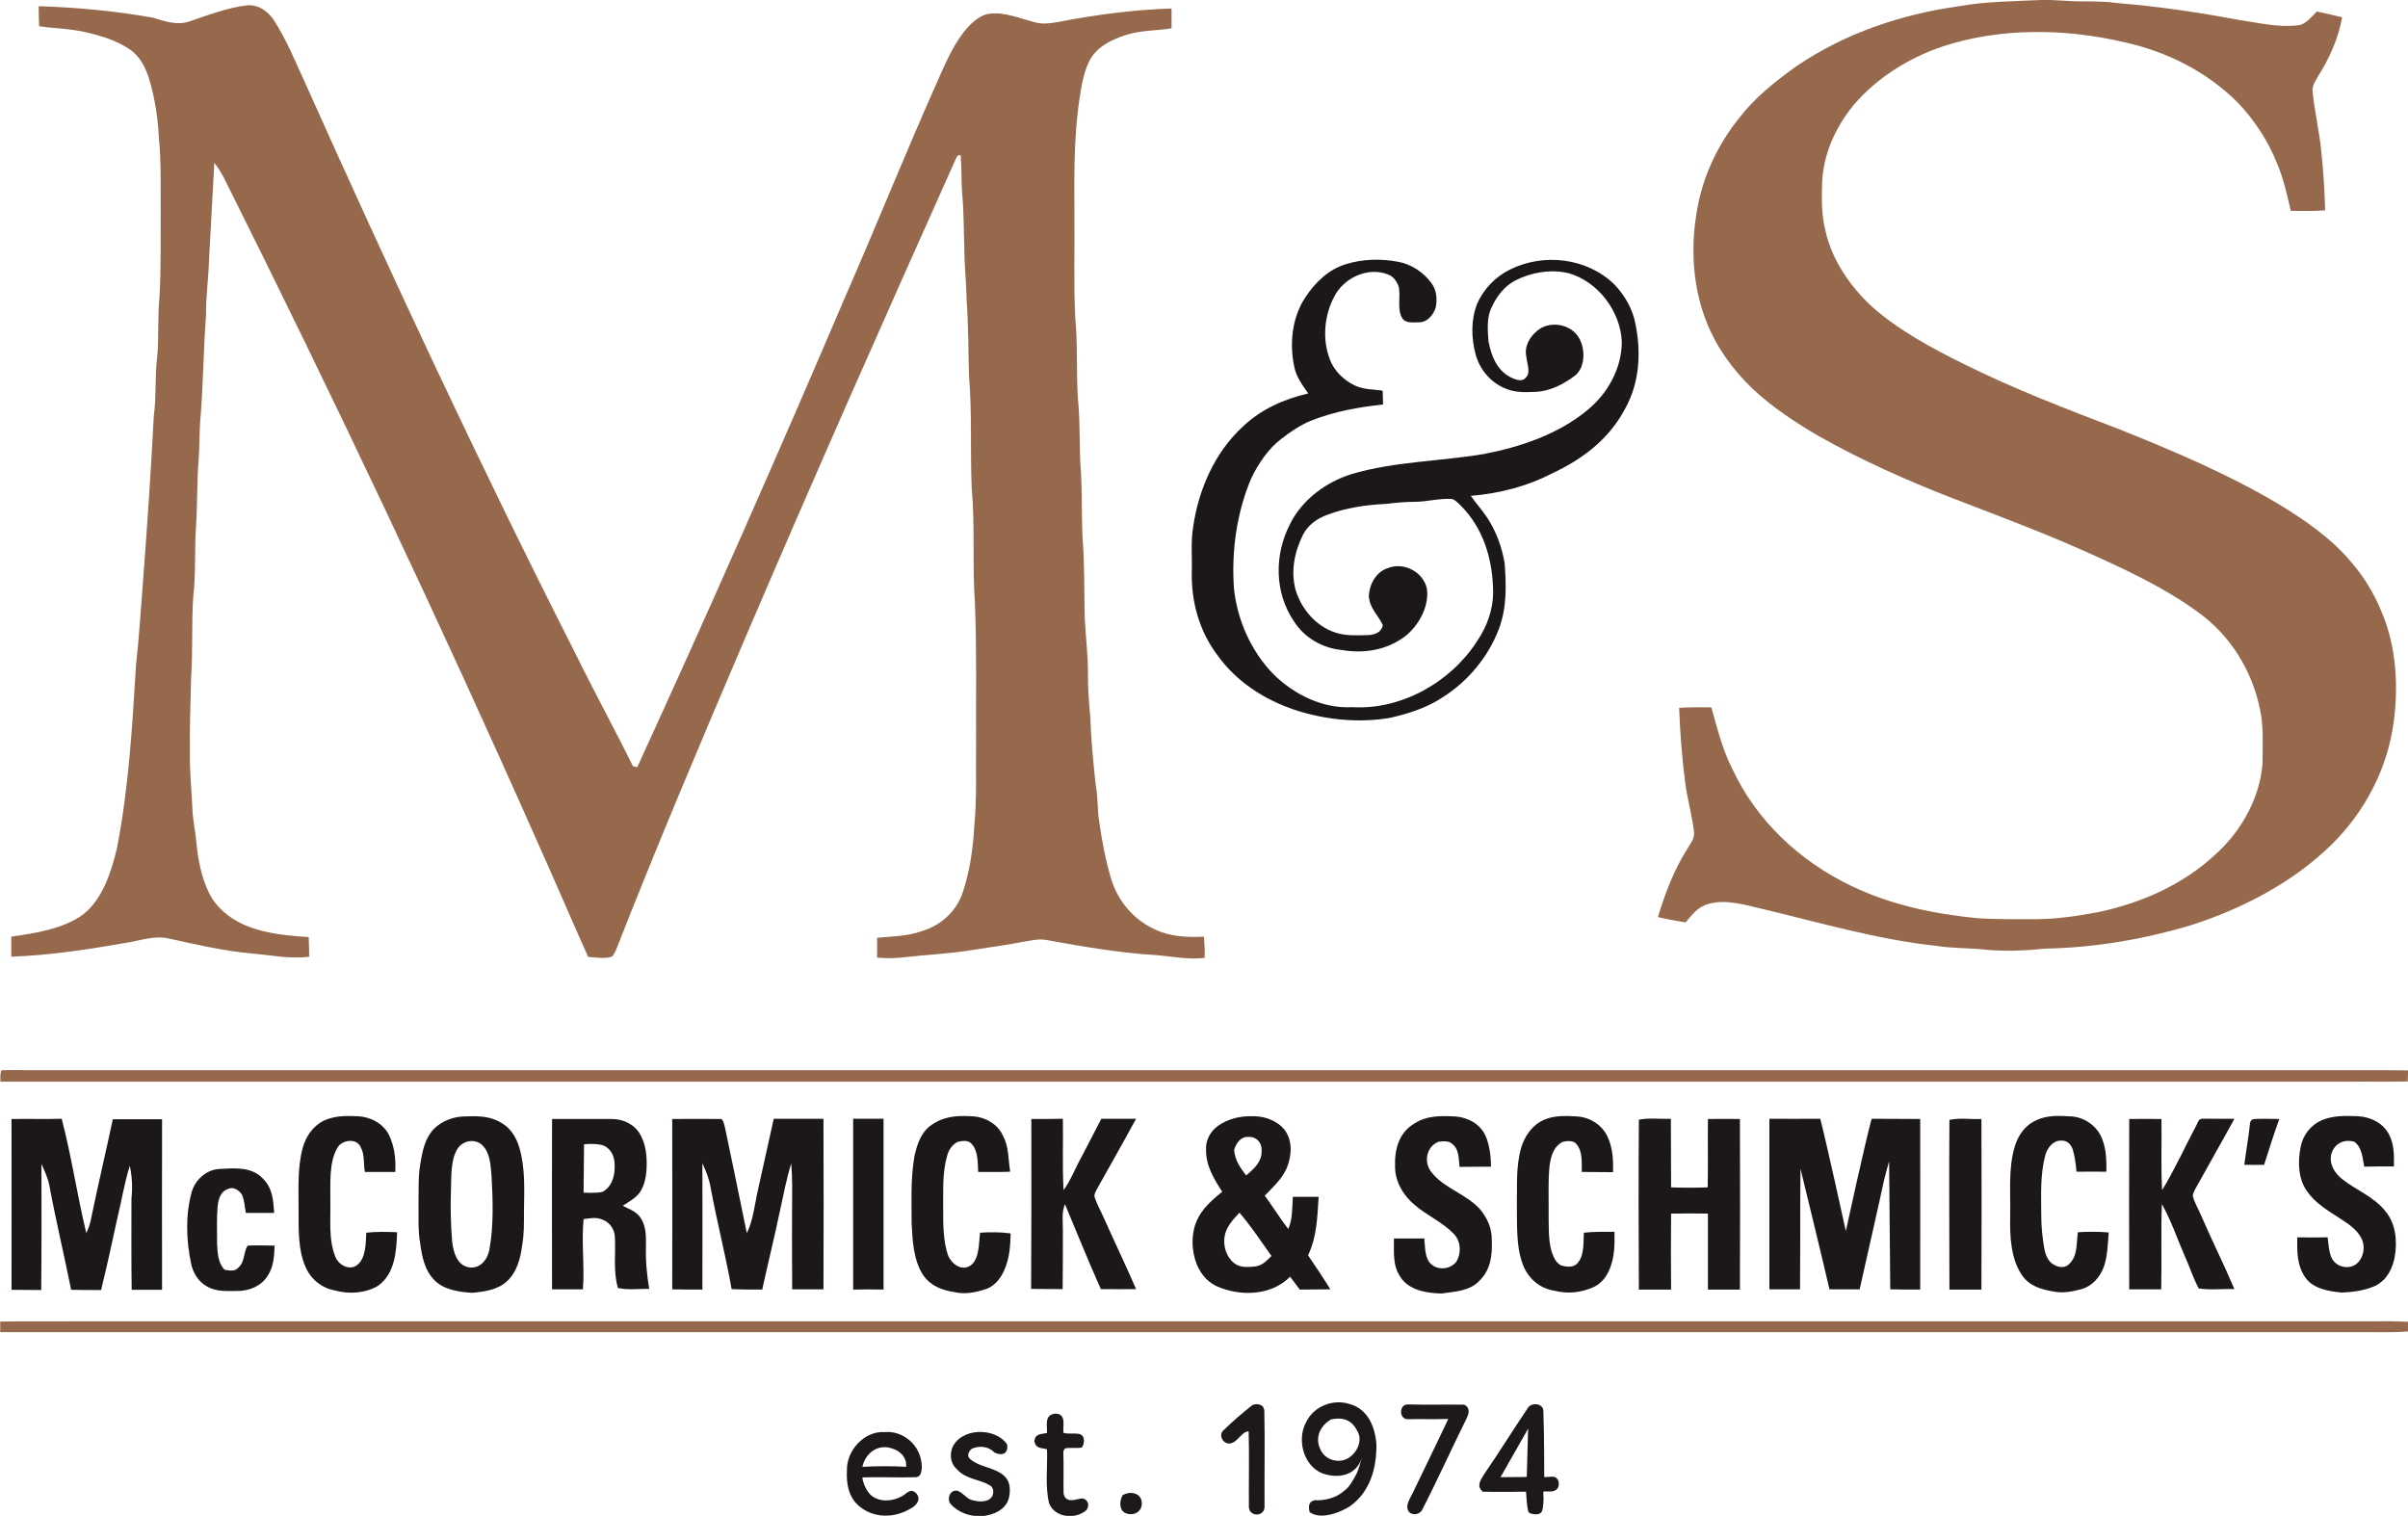
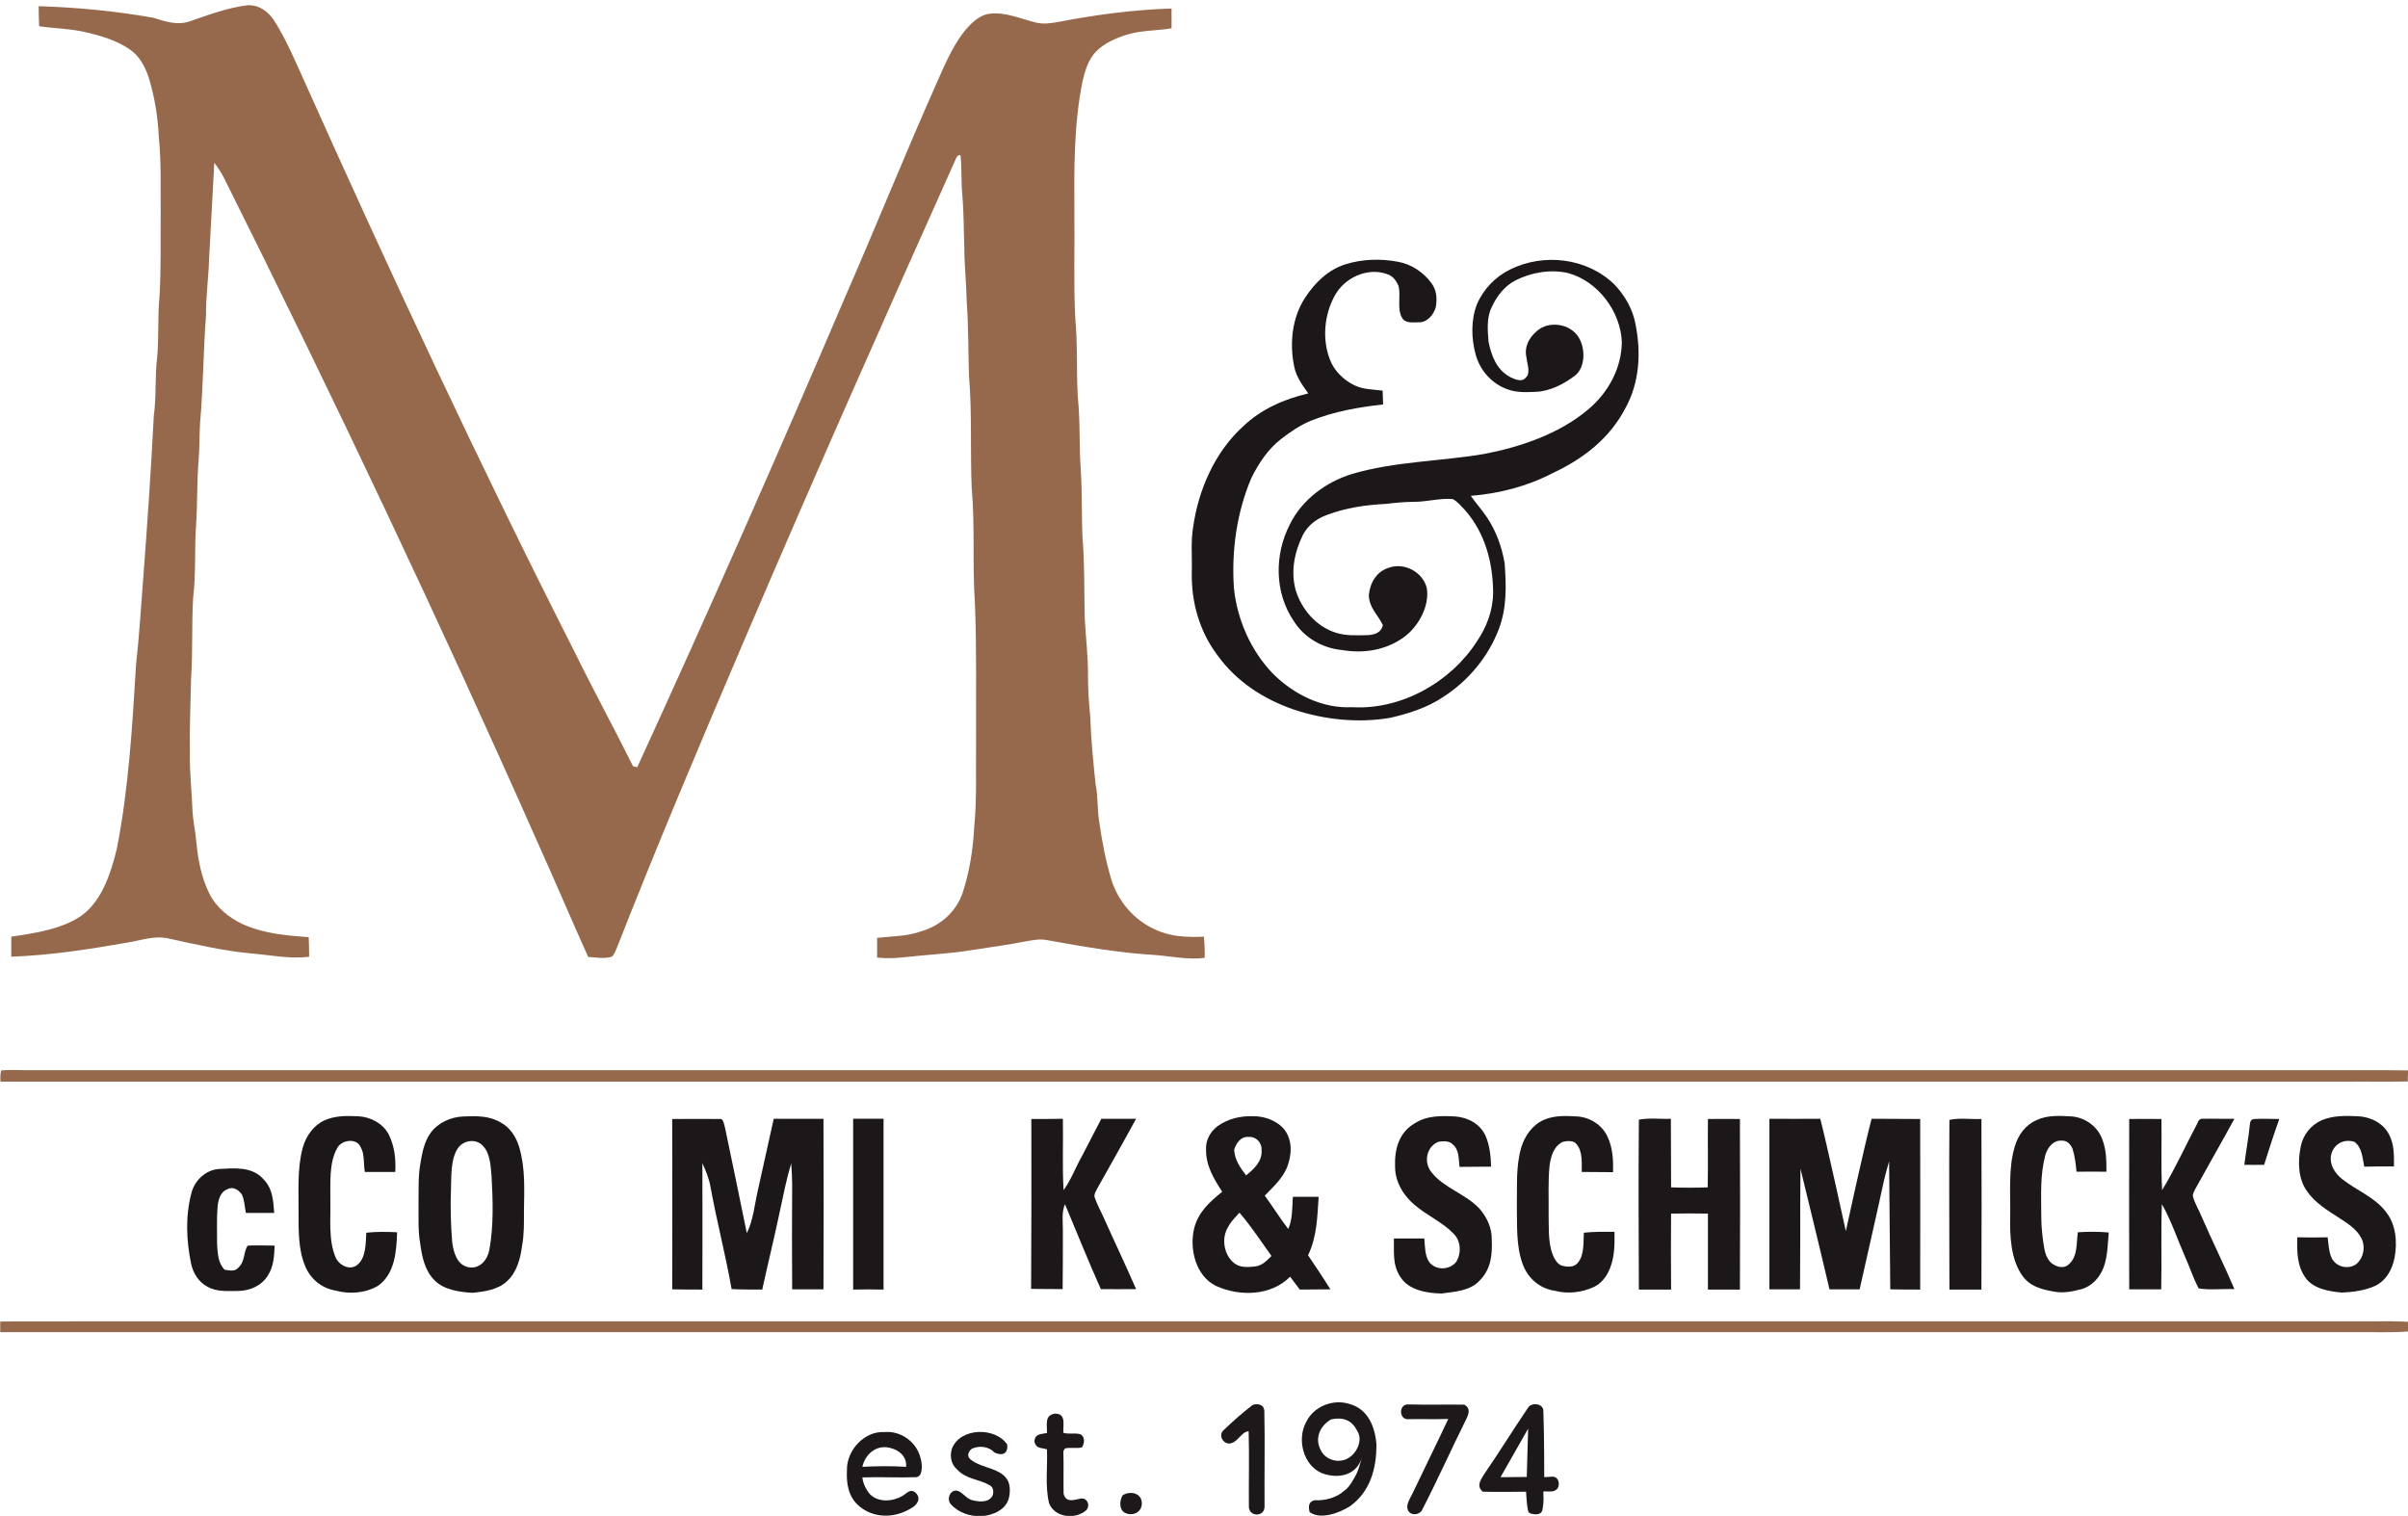
<svg xmlns="http://www.w3.org/2000/svg" version="1.1" id="Layer_1" x="0px" y="0px" viewBox="0 0 1046 658.5" style="enable-background:new 0 0 1046 658.5;" xml:space="preserve">
  <style type="text/css">
	.st0{fill:#96694C;}
	.st1{fill:#1C1819;}
	.st2{fill:#1D191A;}
</style>
  <g>
-     <path class="st0" d="M886.4,0c6.3-0.2,12.6,0.7,18.9,0.6c5.1,0,10.1,0.1,15.1,0.8c17.3,1.4,34.7,4,51.8,7.2   c8.9,1.3,17.1,3.4,26,2.4c3.3-0.3,6-3.8,8.2-6c3.7,0.8,7.3,1.6,11,2.5c-1.7,9.4-5.7,18.2-10.8,26.2c-1.2,2.1-2.4,4-2,6.5   c0.9,8.4,2.8,16.7,3.7,25.1c0.9,8.7,1.5,17.4,1.7,26.1c-4.9,0.3-9.9,0.3-14.9,0.2c-1.7-7.1-3.2-14.2-6.1-20.9   c-3.9-9.7-9.7-18.5-16.9-26.1c-13.6-13.6-31.2-22.4-50-26.4c-25.4-5.9-53.4-6.2-78.3,2c-14.6,4.9-28.5,13.6-38.5,25.3   c-7.9,9.6-13.3,21.3-13.8,33.9c-0.2,7.2-0.3,14.1,1.5,21.1c2.8,12.4,10.6,23.8,19.8,32.4c11.7,10.5,26.6,18.5,40.6,25.4   c21.5,10.7,44.5,19.5,67,28.1c23.5,9.4,47.6,19.6,69.4,32.6c11.2,6.8,22.7,14.7,31.2,24.8c5.8,6.6,10.4,14.2,13.7,22.4   c6.2,14.7,7.2,31.8,5.1,47.4c-2.7,20.4-12.6,39.2-27.2,53.5c-16.8,16.3-38.1,27.4-60.2,34.6c-20.8,6.3-42.4,10-64.2,10.4   c-9.5,1-18.9,1.3-28.3,0.2c-6.2-0.5-12.5-0.4-18.7-1.4c-26.2-2.8-50.8-10.2-76.3-16.2c-7.2-1.7-15.1-4.1-22.5-2.1   c-4.7,1.2-7.2,4.5-10.2,8.1c-4-0.7-8-1.3-12-2.3c3.1-10.5,7-20.6,12.9-29.9c1.5-2.5,3.2-4.5,2.7-7.6c-0.9-7.1-2.9-14.1-3.8-21.2   c-1.4-10.7-2.2-21.5-2.6-32.2c4.7-0.3,9.3-0.3,14-0.2c2.5,9,4.7,17.9,8.9,26.3c10.5,22.8,29.3,40.4,51.8,51.2   c17.4,8.4,36,12.2,55,14.1c8.3,0.5,16.7,0.4,25,0.4c9.2,0,18.5-1.4,27.5-3.1c19.3-4.1,37.5-12.3,51.8-26   c10.5-9.8,18.3-23.9,19.4-38.4c0-7.8,0.6-16.1-1.1-23.7c-3.4-16.8-12.9-32.1-26.8-42.1c-15-11-33.1-19.3-50.1-26.9   c-18.9-8.4-38.1-15.5-57.2-22.9c-19.6-7.6-39-16.3-57.3-26.6c-10.3-6-20.5-12.7-29.2-20.9c-8.5-8.2-15.6-18-19.9-29.1   c-5.7-14.4-6.8-30.8-4.4-46c2.2-15.5,8.9-30.3,18.8-42.5c6.8-8.8,15.7-15.9,24.7-22.3C801.4,14.4,826,6.2,850.9,2.7   C862.7,0.6,874.5,0.6,886.4,0z" />
    <path class="st0" d="M107.4,2.3c5-0.3,8.9,2.5,11.6,6.5c5.2,8.1,9,17.2,13,26c37.4,83.5,76.2,166.8,117.6,248.4   c8.2,16.7,17.1,33,25.4,49.7c0.6,0.1,1.2,0.2,1.8,0.4c31.1-67.8,61.2-136.1,90.5-204.7c13.2-30.2,25.5-60.8,38.9-91   c3.5-7.8,6.9-16.3,12-23.1c2.8-3.6,6.7-7.8,11.4-8.5c6.9-1,13.8,2.2,20.4,3.8c3.4,0.8,6.5,0.3,9.9-0.3c16.1-3.1,32.6-5.3,49-5.8   c0,2.9,0,5.8,0,8.6c-6.7,1.1-12.7,0.8-19.2,2.7c-4.8,1.5-10,3.7-13.5,7.3c-3.5,3.5-4.9,8.5-6,13.2c-3.8,19.1-3.6,37.8-3.5,57   c0.2,15.3-0.4,30.7,0.4,46c1.1,11.4,0.4,22.8,1.1,34.2c1.1,10.6,0.5,21.2,1.3,31.8c0.6,9.5,0.3,19,0.7,28.5c1,11.9,0.7,23.6,1,35.5   c0.4,8.4,1.5,16.5,1.4,24.9c0,6,0.4,12,1,18c0.3,9.8,1.3,19.5,2.3,29.2c1.1,5.5,0.7,11,1.6,16.5c1.2,8.4,2.8,16.8,5.2,24.8   c2.9,9.6,9.9,17.8,19.1,21.9c6.8,3.2,13.9,3.4,21.2,3.1c0.2,3,0.4,6.1,0.3,9.2c-7.2,0.9-13.9-0.6-21.1-1.2   c-15.8-0.9-31.8-3.7-47.4-6.5c-3.3-0.7-6.4,0.1-9.6,0.6c-7.6,1.5-15.2,2.5-22.9,3.7c-9.7,1.6-19.4,2-29.2,3.1   c-4.1,0.5-8,0.6-12.1,0.2c0-2.9,0-5.7,0-8.6c6.6-0.7,13-0.6,19.4-2.9c8.1-2.4,14.9-8.4,17.7-16.5c3.1-9.3,4.6-19.2,5.1-29   c1.2-11.9,0.6-24,0.8-36c-0.1-20.3,0.3-40.7-0.5-61c-1.2-16.6,0.1-33.4-1.4-49.9c-0.7-16.3,0.2-32.8-1.2-49.1   c-0.3-10.8-0.2-21.6-1-32.5c-0.1-7.5-1-15-1-22.5c-0.3-7.8-0.2-15.7-0.9-23.5c-0.5-5.6-0.2-11.3-0.7-16.9c-1-0.7-1.6,0.4-2,1.2   c-31,69.2-61.6,138.2-91.4,207.9c-19.2,44.9-38.4,90.3-56.2,135.7c-0.5,1.1-1,2.3-1.9,3.2c-3.2,1-7,0.3-10.3,0.1   c-7.3-16.2-14.2-32.5-21.5-48.7c-43.3-97.8-89.1-194.4-136.9-290.1c-1.2-2.2-2.5-4.2-4-6.2c-0.7,14.1-1.6,28.1-2.3,42.1   c-0.2,8.1-1.4,16-1.3,24.1c-1.2,15.6-1.2,31.3-2.6,46.9c-0.3,5.3-0.2,10.5-0.6,15.8c-0.8,9.3-0.5,18.8-1.1,28.2   c-0.8,10.7,0,21.3-1.3,31.9c-0.7,11.7-0.1,23.4-0.9,35.1c-0.2,10.7-0.7,21.3-0.5,32c-0.2,8.4,0.8,16.7,1.1,25   c0.2,4.7,1.3,9.3,1.7,14.1c0.7,7.5,2.2,15.4,5.6,22.2c3,6.1,8.6,10.6,14.6,13.4c9.2,4.1,18.7,4.9,28.6,5.6c0.1,2.9,0.2,5.7,0.2,8.5   c-8.6,1.1-16.5-0.7-25-1.4c-12.1-1.1-24.2-3.9-36-6.5c-6.3-1.4-11.8,0.8-18.1,1.8c-16.6,2.9-33.4,5.5-50.3,6.1c0-2.9,0-5.8,0-8.7   c10.2-1.5,22.5-3.3,31-9.5c8.6-6.5,12.5-18.8,14.9-28.9c5.1-26.1,6.7-53.2,8.3-79.8c1.4-12.3,2.1-24.8,3.1-37.2   c1.8-23.7,3.4-47,4.6-70.7c1.2-8.6,0.4-17.2,1.5-25.8c0.8-8.8,0.1-17.6,1-26.3c0.7-12,0.4-24.1,0.5-36.1c-0.1-11.2,0.3-22-0.8-33   c-0.4-8.7-1.8-17.3-4.3-25.6c-1.6-4.9-4-9.6-8.4-12.6c-5.7-3.9-12.9-6-19.5-7.5c-6.6-1.5-13.1-1.5-19.8-2.5   c-0.1-2.9-0.2-5.8-0.2-8.7c16.6,0.5,33.3,2.1,49.7,5C72,9.4,77,11.1,82.3,9.3C90.2,6.6,98.9,3.3,107.4,2.3z" />
    <path class="st1" d="M607.2,113.7c5.8,1,11.2,4.6,14.6,9.3c2.3,3.1,2.5,6.7,1.9,10.4c-0.9,3.3-3.8,6.8-7.5,6.6   c-2.6,0-6,0.6-7.3-2.2c-2.1-3.9-0.3-9.3-1.4-13.6c-1-2.3-2.4-4.3-4.9-5.1c-8.7-3.2-18.9,1.7-23,9.7c-4.4,8.2-5.3,18.7-1.9,27.4   c1.8,4.9,6.1,9,10.7,11.2c4,1.9,7.9,1.7,12.2,2.3c0.1,2,0.1,4,0.2,6c-10.8,1.2-21.1,3-31.2,7c-4.7,1.9-9.1,4.9-13.1,8   c-5.6,4.3-9.8,10.6-12.9,16.9c-6.4,15-8.7,31.7-7.6,47.9c1.4,13.7,7.4,27.3,17,37.2c8.9,8.9,21.5,15.2,34.3,14.5   c21.3,1.3,42.8-10.8,54.2-28.5c4.3-6.3,7-13.5,7.1-21.2c-0.1-13.2-3.5-26-12.3-36c-1.6-1.6-3.2-3.7-5.3-4.7   c-5.4-0.5-11.1,1.2-16.7,1.2c-4.1,0-8.2,0.4-12.3,0.9c-8.6,0.4-17.5,1.7-25.6,4.8c-4.4,1.6-8.2,4.4-10.4,8.6   c-3.7,7.5-5.4,15.8-3.2,24c2.5,8.3,8.9,15.8,17.3,18.5c4.5,1.5,9.5,1.2,14.2,1.1c2.9-0.2,5.7-1.1,6.4-4.3c-2.1-4.6-5.9-7.3-6.1-13   c0.4-5.2,3.3-10.3,8.5-11.9c6.8-2.6,15.1,1.8,16.7,8.9c1.2,7.7-3.6,16.4-9.7,21c-7.8,5.8-17.6,7.4-27,5.8   c-8.6-0.8-16.5-5.3-21.1-12.6c-8.4-12.4-8.5-28.8-1.7-42c5.2-10.7,15.8-18.5,27-21.9c18.5-5.5,39.6-5.6,57.4-8.7   c15.7-3,32.5-8.7,44.9-19.1c8.8-7.2,14.8-18,14.9-29.5c-0.5-13.3-10.4-26.5-23.4-30c-7.6-1.7-15.9-0.3-22.8,3.2   c-4.8,2.5-8.1,6.8-10.3,11.6c-2.3,4.4-1.8,10.3-1.4,15.1c1.3,6.2,3.5,12.1,9.4,15.3c1.8,0.9,5.1,2.4,6.7,0.3   c2.4-1.9,0.6-6.1,0.4-8.7c-1.1-4.6,1-8.6,4.4-11.5c5.2-4.8,14.8-3.4,18.4,2.9c2.7,4.6,2.8,12.3-1.4,16.1c-4.9,3.8-11,7-17.2,7.3   c-4.1,0.2-8.6,0.4-12.5-1.1c-6.8-2.4-11.9-8.2-13.8-15.1c-1.9-7-2.1-15.1,0.6-21.9c2.7-6.4,8-11.9,14.3-15   c14.7-7.3,33.4-5.1,45.3,6.4c4.7,4.9,8.1,10.9,9.3,17.6c2.4,12.3,1.7,25.1-4.5,36.3c-6.9,13.2-18.4,22-31.7,28.2   c-11,5.7-23.1,8.8-35.4,9.8c2.2,3.2,4.8,6,7,9.3c4,6,6.5,12.9,7.7,20c0.7,9.8,1,19.2-2.5,28.5c-4.6,12.2-13.5,22.8-24.4,29.7   c-6.7,4.5-14.9,7.1-22.7,8.9c-13.8,2.4-28.5,0.9-41.8-3.5c-13.2-4.5-25.1-12.2-33.3-23.6c-7.9-10.4-11.5-23.3-11.2-36.3   c0.2-6.5-0.5-13.2,0.6-19.5c2.3-16.2,9.4-32.5,21.7-43.7c7.9-7.5,17.7-11.8,28.3-14.3c-2.6-3.7-5.2-7.1-6.1-11.6   c-2.1-10.1-1-21.3,4.8-30.1c4.2-6.4,10-12.1,17.5-14.4C591.8,112.5,599.8,112.3,607.2,113.7z" />
    <path class="st0" d="M0.5,465c4.6-0.4,9.3,0,13.9-0.1c338.3,0,676.7,0,1015,0c5.6,0,11.1,0,16.7,0.1c-0.1,1.6-0.2,3.2-0.2,4.8   c-9.1,0.2-18.3,0-27.4,0.1c-339.4,0-678.9,0-1018.3,0C0.1,468.2,0.1,466.6,0.5,465z" />
    <path class="st1" d="M155.4,484.9c5.4,0.2,11,3.1,13.5,8c2.5,5.1,3.1,10.6,2.8,16.2c-4.4,0-8.8,0-13.2,0c-0.7-3.5,0-7.8-1.9-10.9   c-1.8-4-8.3-3-10.1,0.5c-3.7,6.5-2.9,15.5-3,22.7c0.2,8.1-0.9,17.1,2.2,24.6c1.4,3.6,6.3,6.2,9.6,3.4c3.7-3,3.6-9.6,3.8-13.9   c4.5-0.5,8.9-0.4,13.4-0.2c-0.3,8.3-0.9,17.9-8.2,23.2c-5.4,3.3-12.7,3.8-18.7,2.1c-5.9-1-10.7-5-13-10.5c-3-7.1-2.9-15.2-2.9-22.8   c0.1-9.6-0.7-19.4,1.8-28.7c1.4-5,4.5-9.5,9.2-11.8C145.5,484.6,150.3,484.7,155.4,484.9z" />
    <path class="st1" d="M632.2,485c5.5,0.4,10.8,3.3,13.1,8.4c1.8,4.1,2.3,8.9,2.4,13.4c-4.5,0.1-9.1,0-13.7,0.1   c-0.4-3.4-0.1-7.6-3.1-9.9c-1.4-1.5-4.2-1.3-6.1-1c-5.2,2.1-6.5,8.9-3,13.2c5.2,6.8,15.1,9.5,21,16c3.2,3.8,5.3,8.3,5.2,13.4   c0.3,6.5-0.4,12.8-5.2,17.6c-4.1,4.6-10.8,4.9-16.6,5.7c-6.3-0.1-14.3-1.4-17.9-7.2c-3.5-5.2-2.7-10.8-2.8-16.7c4.4,0,8.8,0,13.2,0   c0.3,3.2,0.2,7.5,2.1,10.2c2.9,3.8,8.9,3.6,11.8-0.1c2.3-3.8,2-9.2-1.3-12.3c-4.7-4.9-11.5-7.8-16.7-12.3c-4.9-4-8.6-10.1-8.6-16.6   c-0.3-7.5,1.6-14.9,8.5-18.9C619.9,484.5,626.2,484.7,632.2,485z" />
    <path class="st1" d="M685.2,485c5.5,0.4,10.6,3.6,13,8.6c2.4,5,2.6,10.2,2.5,15.6c-4.5-0.1-9,0-13.6-0.1c-0.1-4,0.5-8.8-2.3-12.1   c-1.2-1.7-4.2-1.4-5.9-1c-4.1,2-5.2,6.3-5.8,10.4c-0.7,7-0.3,14.1-0.4,21c0.1,5.3-0.2,11.2,1.3,16.3c0.8,2.3,1.8,4.8,4.1,6   c2.5,0.7,5.7,1.1,7.4-1.3c2.7-3.2,2.3-8.9,2.5-12.9c4.4-0.5,8.8-0.4,13.3-0.4c0.1,5.5,0.1,10.8-2,16c-1.4,3.4-3.6,6.4-7,8   c-5.4,2.4-11.2,3.1-17,1.6c-6.4-0.9-11.6-5.4-13.8-11.4c-3.1-8.3-2.4-17.3-2.6-26c0.2-8.6-0.5-16.4,1.9-24.8   c1.6-5.2,4.9-9.9,10-12.1C675.3,484.5,680.2,484.7,685.2,485z" />
    <path class="st1" d="M900.2,485c5.9,0.6,11.2,4.6,13.1,10.2c1.7,4.5,1.7,9.1,1.7,13.8c-4.3,0-8.7-0.1-13,0   c-0.3-3.3-0.7-6.7-1.7-9.9c-0.9-2.2-2.5-3.8-5-3.6c-3.5-0.1-5.8,3-6.8,6.1c-2.4,9.1-1.8,17.5-1.8,26.7c0,4.7,0.5,9.3,1.3,14   c0.4,2.3,1.3,4.7,3,6.3c2.4,1.9,5.7,2.8,8,0.3c3.6-3.5,2.9-9,3.6-13.6c4.5-0.3,8.9-0.3,13.4,0.1c-0.4,4.9-0.5,10.5-2.2,15.1   c-1.6,4.3-5,8.2-9.6,9.5c-4.1,1.1-8.2,1.9-12.4,1c-5.2-0.9-10.1-2.3-13.3-6.8c-5.1-7.1-5.5-17.5-5.3-25.9c0.2-10-0.9-20.8,2-30.3   c1.5-5,4.6-9.3,9.4-11.4C889.5,484.3,894.8,484.7,900.2,485z" />
    <path class="st1" d="M1024.3,484.9c5.5,0.3,11,3,13.5,8c2.3,4.5,2.1,8.9,2.1,13.8c-4.3,0-8.6,0-12.9,0.1c-0.8-3.8-0.9-8.3-4.3-10.8   c-4.7-1.4-9,1-10.1,5.7c-0.8,4.3,1.6,7.9,4.8,10.5c6.3,5,13.8,7.6,18.9,14.1c4.5,5.5,5.1,13.2,3.9,19.9c-1,5.1-3.5,10-8.5,12.4   c-4.4,2-9.6,2.7-14.4,2.9c-5.5-0.5-12.4-1.6-15.8-6.4c-3.8-5.4-3.7-11.3-3.6-17.6c4.4,0.1,8.8,0.1,13.2,0c0.4,3,0.5,6.4,1.8,9.1   c1.9,3.7,6.9,5,10.4,2.7c3.4-2.5,4.4-7.8,2.4-11.5c-2-3.9-5.9-6.3-9.4-8.6c-5.2-3.4-10.6-6.5-14.2-11.8c-3.9-5.4-4-13-2.7-19.3   c1-5.1,4.4-9.4,9.2-11.5C1013.8,484.5,1018.8,484.7,1024.3,484.9z" />
-     <path class="st1" d="M423.4,485c5.2,0.6,9.9,3.4,12.2,8.2c2.7,5.1,2.3,10,3.2,15.8c-4.6,0.2-9.2,0.1-13.9,0.1   c-0.2-3.7,0-8.8-2.5-11.8c-1.5-2.2-4.3-1.8-6.6-1.2c-2.2,1.3-3.6,3.3-4.3,5.7c-2.3,7.8-1.7,15.7-1.8,23.7c0,6.4,0,13.4,2,19.5   c1.4,3.8,5.7,7.4,9.8,4.8c4-2.7,3.7-10.1,4.2-14.3c4.5-0.3,8.9-0.3,13.3,0.3c-0.1,4.9-0.4,9.7-2.1,14.3c-1.5,4.2-4.1,8.2-8.4,9.8   c-4.5,1.5-9.2,2.5-13.9,1.4c-5.4-0.8-10.4-2.7-13.6-7.4c-4.2-6.4-4.6-14.8-5-22.3c0-10-0.5-19.2,1.2-29.2   c1.2-5.7,3.2-11.4,8.5-14.4C411.3,484.5,417.2,484.6,423.4,485z" />
    <path class="st1" d="M956.5,486c4.7-0.1,9.4,0.1,14.1,0c-5.1,9.4-10.5,18.7-15.6,28c-0.9,1.7-2.2,3.5-2.5,5.4c0.7,3.1,2.6,6,3.8,9   c4.6,10.6,9.8,21,14.3,31.6c-5.1-0.2-10.6,0.5-15.5-0.3c-2.4-4.4-3.9-9.3-6-13.9c-3.3-7.5-5.9-15.5-10-22.7   c-0.5,12.3,0,24.7-0.3,37c-4.6,0-9.3,0-13.9,0c-0.1-24.7,0-49.4,0-74c4.7,0,9.3-0.1,14,0c0.2,10.3-0.3,20.6,0.3,30.9   c5.6-9.2,10.1-19.2,15.2-28.8C954.8,487.2,955.2,486.1,956.5,486z" />
-     <path class="st1" d="M5,486.1c7.3-0.1,14.6,0.1,21.8-0.1c4.3,16.4,6.7,33.2,10.7,49.7c0.8-1.8,1.5-3.6,1.9-5.5   c3-14.7,6.5-29.3,9.6-44c7.1,0,14.3,0,21.4,0c-0.1,24.7,0,49.4,0,74.1c-4.4,0-8.8,0-13.2,0c-0.2-13.2-0.1-26.4-0.1-39.6   c0.5-5.1,0.3-9.3-0.7-14.3c-2.4,7.5-3.6,15.4-5.5,23.1c-2.2,10.3-4.5,20.7-7,30.9c-4.3,0-8.7,0-13-0.1c-3-15-6.6-29.9-9.4-45   c-0.6-3.5-2.1-6.5-3.5-9.7c0,18.3,0.1,36.5-0.1,54.8c-4.3-0.1-8.6,0-12.9-0.1C5,535.4,5.1,510.7,5,486.1z" />
    <path class="st1" d="M292,486.1c7.1,0,14.2-0.1,21.3,0c1.1,0.7,1.2,2.4,1.6,3.6c3.2,15.3,6.4,30.7,9.5,46   c2.8-5.6,3.4-12.5,4.8-18.6c2.3-10.4,4.6-20.7,6.9-31.1c7.2,0,14.4,0,21.6,0c0.1,24.7,0.1,49.4,0,74.1c-4.5,0-9.1,0-13.6,0   c-0.1-15.2-0.1-30.4,0-45.6c0-3-0.2-6-0.4-9.1c-2.1,6.8-3.4,13.7-4.9,20.6c-2.4,11.4-5.2,22.8-7.7,34.2c-4.4,0-8.9,0-13.3-0.2   c-2.6-14.8-6.4-29.3-9.1-44c-0.6-3.8-2-7.2-3.6-10.7c0,18.3,0.1,36.6,0,54.9c-4.4,0-8.7,0-13.1-0.1   C292.1,535.4,292,510.7,292,486.1z" />
    <path class="st1" d="M370.6,486c4.4,0,8.8,0,13.2,0c0,24.7,0,49.5,0,74.2c-4.4-0.1-8.8-0.1-13.2,0   C370.6,535.4,370.6,510.7,370.6,486z" />
    <path class="st1" d="M448,486.1c4.6,0,9.2,0,13.7-0.1c0.2,10.3-0.3,20.7,0.3,31c3.3-4.5,5.2-9.9,8-14.8c2.8-5.4,5.6-10.8,8.4-16.2   c5,0,10.1,0,15.1,0c-5.6,10.3-11.4,20.5-17.1,30.7c-0.5,1-1.3,2.3-0.9,3.4c1,3.1,2.7,6,4,9c4.6,10.3,9.5,20.5,14,30.9   c-5.1,0.1-10.2,0-15.3,0c-5.5-12.2-10.4-24.6-15.6-36.9c-1.5,3.7-0.9,7.2-0.9,11.2c0,8.6,0,17.2-0.1,25.7c-4.6-0.1-9.2,0-13.7-0.1   C448,535.4,448.1,510.7,448,486.1z" />
    <path class="st1" d="M711.9,486.4c4.5-0.9,9.3-0.2,13.9-0.4c0.1,9.9,0,19.8,0.1,29.8c5.3,0.2,10.6,0.2,15.9,0   c0.2-9.9,0-19.8,0.1-29.7c4.6,0,9.3-0.1,13.9,0c0.1,24.7,0.1,49.4,0,74.1c-4.6,0-9.3,0-13.9,0c0-11,0-22,0-33   c-5.3-0.1-10.6-0.1-16,0c-0.1,11-0.1,22,0,33c-4.7,0-9.3,0-14,0C711.8,535.6,711.7,510.9,711.9,486.4z" />
    <path class="st1" d="M768.6,486c7.4,0,14.7,0.1,22.1,0c2.9,11.2,11.1,48.8,11.1,48.8S810,497.1,813,486c7,0.1,14.1,0,21.1,0.1   c0.1,24.7,0,49.4,0,74.1c-4.3,0-8.7,0-13-0.1c-0.1-11.9-0.5-55.6-0.5-55.6s-1.6,5.5-2.2,8.2c-3.4,15.8-7.1,31.6-10.6,47.4   c-4.4,0-8.8,0-13.1,0c-3-13.1-12.6-52.4-12.6-52.4s-0.1,9.8-0.1,14.7c0,12.6,0,25.1-0.1,37.7c-4.4,0-8.9,0-13.3,0   C768.6,535.5,768.6,510.7,768.6,486z" />
    <path class="st1" d="M846.8,486.5c4.4-1,9.3-0.2,13.9-0.4c0.1,24.7,0.1,49.4,0,74.1c-4.7,0-9.3,0-13.9,0   C846.8,535.6,846.6,511,846.8,486.5z" />
    <path class="st1" d="M979.4,486.1c3.5-0.2,7.1,0,10.7,0c-2.4,6.6-4.5,13.3-6.6,19.9c-2.9,0-5.8,0.1-8.6,0   c0.7-5.8,1.8-11.5,2.4-17.4C977.3,487.3,977.9,486.1,979.4,486.1z" />
    <path class="st1" d="M225.5,498.2c-1.4-4.5-4-8.5-8.2-10.7c-5.1-2.9-10.3-2.7-16-2.5c-5.4,0.2-11.1,2.7-14.3,7.2   c-2.8,4-3.6,8.6-4.4,13.3c-1,5.5-0.7,11.4-0.8,17c0.1,5.8-0.3,11.9,0.7,17.5c0.8,5.8,1.9,11.7,6.1,16c4,4.3,11,5.3,16.6,5.6   c5.2-0.5,11.2-1.3,15.1-5.1c4.2-3.8,5.8-9.9,6.5-15.4c0.9-4.9,0.8-9.8,0.8-14.7C227.7,516.7,228.3,507.7,225.5,498.2z M212.6,542.8   c-0.8,4.5-4.2,8.6-9.1,7.7c-5.1-1-6.6-6.8-7.1-11.2c-0.6-7.5-0.8-15.3-0.5-22.8c0.2-5.4-0.2-12.6,2.8-17.4   c2.4-3.9,8.2-4.7,11.2-1.2c3,3.2,3.2,8.4,3.6,12.6C214.1,521.1,214.5,532.2,212.6,542.8z" />
-     <path class="st1" d="M280.6,541.5c0-4.4,0.2-8.9-2.5-12.7c-1.8-2.6-4.9-3.6-7.6-5c2.6-1.7,5.6-3.3,7.4-5.8c2.3-3.3,2.9-7.6,3-11.4   c0.1-4.8-0.4-9.5-2.8-13.8c-2.5-4.4-7.5-6.8-12.6-6.7c-8.6,0-17.1,0-25.7,0c0,24.7-0.1,49.4,0,74c4.5,0,8.9,0,13.4,0   c0.8-10.1-0.7-20.3,0.3-30.5c3-0.4,5.5-1,8.4,0.3c3.1,1.2,5.1,4.3,5.2,7.5c0.4,7.6-0.8,14.6,1.3,22.1c4.3,1,9.2,0.3,13.6,0.4   C281,553.9,280.4,547.7,280.6,541.5z M267,507.4c-0.1,4.2-1.5,8.4-5.4,10.4c-2.6,0.6-8.1,0.3-8.1,0.3l0.2-21c0,0,7.1-0.8,9.7,1.2   C266.4,500.3,267.2,504.1,267,507.4z" />
    <path class="st1" d="M95.3,507.8c6.4-0.3,13.8-1.1,18.7,4c4.4,4.2,4.7,9.4,5.1,15.1c-4.1,0-8.2,0-12.3,0c-0.5-2.6-0.6-5.7-1.8-8.1   c-1.4-2-3.9-3.5-6.2-2.2c-3.2,1.2-4,4.7-4.3,7.7c-0.4,5.3-0.2,10.7-0.2,16.1c0.2,3.8,0.4,8.4,3.3,11.2c2.1,0.3,4.5,0.9,6-1   c2.9-2.6,2.1-6.8,4-9.5c3.9-0.2,7.8,0,11.7,0c-0.2,4.7-0.4,9-3,13.1c-2.8,4.4-7.7,6.5-12.7,6.6c-4.7,0-9.4,0.5-13.6-1.9   c-3.8-2.1-6.1-5.8-7-10c-2.1-10.3-2.5-20.7,0.2-30.8C84.6,512.7,89.5,508.1,95.3,507.8z" />
    <path class="st1" d="M568.2,545.3c3.9-8.1,4-16.6,4.6-25.4c-3.7,0-7.4,0-11.2,0c-0.3,4.6-0.1,9.8-2,14c-3.6-4.7-6.7-9.7-10.2-14.5   c3.7-3.9,7.4-7.1,9.6-12.1c2.1-5.3,2.6-11.7-1-16.5c-3.2-4-8.8-6-13.7-5.9c-5.5-0.2-10.9,1.1-15.4,4.3c-3.2,2.4-5.3,6.3-5,10.3   c-0.1,6.9,3.4,12.6,7,18.2c-5.5,4.5-10.4,8.8-12.2,16c-2.1,8.9,0.7,20.6,9.5,24.9c10.2,4.7,24,4.4,32.2-4c1.4,1.9,2.8,3.7,4.2,5.6   c4.4-0.1,8.9,0,13.3-0.1C574.8,555.1,571.5,550.2,568.2,545.3z M542.3,493.9c3.2-0.3,5.9,2.4,5.7,5.6c0.4,5-3.2,8.2-6.7,11.1   c-2.6-3.4-4.9-6.6-5.2-11.1C536.9,496.7,539,493.6,542.3,493.9z M544.9,550.2c-2.9,0.3-6.4,0.5-8.8-1.5c-3.3-2.5-4.8-7.3-4.2-11.3   c0.6-4.3,3.6-7.5,6.5-10.6c5.1,5.9,9.4,12.5,13.9,18.8C550.1,547.8,548.2,549.9,544.9,550.2z" />
    <path class="st0" d="M0.1,574.1c10.4-0.2,20.8,0,31.3-0.1c332.7,0,665.3,0,998,0c5.5-0.1,11.1-0.1,16.6,0.2c0,1.4,0,2.8,0,4.2   c-7.6,0.6-15,0.2-22.6,0.3c-341.1,0-682.2,0-1023.3,0C0.1,577.2,0.1,575.7,0.1,574.1z" />
    <g>
      <path class="st2" d="M544,610.4c1.7-0.7,3.2-0.5,4.6,0.6l0.6,1.5c0.3,14.1,0,28.2,0.1,42.3c-0.3,4.2-6.5,4.1-6.8,0    c-0.1-10.8,0.2-22.3-0.1-33c-2.7-0.1-4.5,4.1-7.2,5c-3.3,1.5-6.5-3.2-3.6-5.6C535.5,617.4,539.7,613.8,544,610.4z" />
      <path class="st2" d="M611.8,610.1c8.1,0.2,16.2,0,24.3,0.1c2.7,1.5,2,3.8,0.9,6.1c-6.5,13.1-12.6,26.7-19.3,39.7    c-1.2,2.2-4.9,2.5-6,0.2c-1.3-2.4,0.9-5.3,1.9-7.5c4.8-10.1,10.8-22.2,15.5-32.3c-5.8,0.2-11.6,0-17.4,0.1    C607.6,616.8,607.5,609.8,611.8,610.1z" />
      <path class="st2" d="M458.2,614.1c5.1-0.1,3.5,4.9,3.7,8.3c2.1,0.7,4.6,0.1,6.8,0.5c2.7,0.5,2.6,4.2,1.2,5.9    c-2.4,0.5-4.9-0.1-7.3,0.4l-0.7,1.2c0.2,6.1,0,12.2,0.1,18.4c0.8,3.8,4,3,6.9,2.3c3.2-1,5,2.8,2.9,5c-4.7,4.1-13.7,3.2-16.1-3.1    c-1.8-7.5-0.6-15.7-0.9-23.4c-2.7-0.8-4.8-0.2-5.5-3.5c0.4-3.4,2.8-3,5.5-3.6C454.9,619,453.6,614.8,458.2,614.1z" />
      <path class="st2" d="M586.2,609.9c-7.1-2.3-15.5,1-18.8,7.8c-4.1,7.4-1.4,18.7,6.7,22.2c7,2.7,15.3,1.2,17.5-6.9    c-0.8,2.8-1.4,5.6-2.8,8.1c-1.3,2.3-2.7,5-4.9,6.5c-3.2,3-8.5,4.4-12.8,4.1c-2.8,0.6-2.8,2.9-2.2,5.2c4.8,3.4,12.9,0.3,17.4-2.5    c8.9-6.3,11.7-16.6,11.6-27C597.3,619.9,594.3,612.1,586.2,609.9z M586,633.2c-4.1,2.8-10.4,1.2-12.4-3.5    c-2.6-5.1-0.1-10.4,4.6-13.1c5-1.1,9,0.2,11.3,4.9C592.1,625.4,589.6,630.9,586,633.2z" />
      <path class="st2" d="M674.7,641.5c-0.8-0.1-1.5,0.1-2.3,0.1c-0.5,0-1.1,0-1.6,0.1c0,0,0-19.9-0.4-29.2c-0.5-3-5.3-3.3-6.7-0.9    c-6.5,9.6-12.6,19.5-19.2,29.1c-1.5,2.5-3.2,4.9-0.4,7.3c5.8,0.2,18.8,0,18.8,0c0,0,0.4,8.2,1.2,9c0.6,0.6,1.7,0.7,2.5,0.8    c0.8,0.1,1.7,0,2.4-0.4c0.9-0.5,1.1-1.6,1.2-2.6c0.2-1.3,0.3-2.6,0.3-3.9c0-0.2-0.2-2.9,0-3c0.3-0.1,1,0,1.3,0c0.5,0,1,0,1.5,0    c1.1,0,2-0.1,2.9-0.9c0.8-0.7,1-1.9,0.9-2.9c-0.1-0.9-0.6-1.9-1.4-2.3C675.4,641.6,675.1,641.5,674.7,641.5z M663.2,641.6    l-11.4,0.1l11.9-20.9l0.1-0.2L663.2,641.6z" />
      <path class="st2" d="M437.5,627.5c0.5,4-2.1,5.1-5.5,3.5c-2.5-2.7-6.5-3.1-9.8-1.7c-1.6,1.2-2.4,3.3-0.6,4.7    c2.7,2.2,6.2,3,9.4,4.2c2.2,0.8,4.5,1.9,6,3.8c1.9,2.2,1.9,5.8,1.3,8.5c-1.1,5.3-7,7.8-11.8,8.1c-5,0.3-10.3-1.5-13.6-5.3    c-1.8-2.2-0.1-6.4,3-5.7c2.3,0.7,3.7,3.2,6.1,4c2.8,0.8,7.4,1.4,9.1-1.8c0.1-0.2,0.2-0.4,0.2-0.6c0.4-1.5,0.1-3-1.2-3.9    c-5-2.9-10.3-2.6-14.3-6.9c-2.7-2.3-3.3-5.8-2.3-9.1C417.1,620,432.5,619.9,437.5,627.5z" />
      <path class="st2" d="M391.9,649.9c-4.2,2.4-10.3,2.9-14-0.8c-1.7-2-3-4.6-3.3-7.3c7.7-0.3,15.5,0.2,23.2-0.1    c2-0.1,2.4-1.9,2.6-3.7c0.1-1.5-0.1-3.1-0.5-4.5c-1.6-6.9-8.4-12-15.5-11.4c-8.9-0.6-16.7,7.9-16.5,16.6c-0.3,5.7,0.6,11.4,5,15.3    c6.4,5.7,15.6,5.6,22.7,1.3c2.6-1.3,4.7-4.1,2.3-6.7C395.5,646.3,393.9,648.8,391.9,649.9z M387.4,629.2c3.3,0.9,6.6,3.7,6.2,8    c-5.9-0.4-13.1-0.3-19,0C375.9,631.3,381.3,627.1,387.4,629.2z" />
      <path class="st2" d="M487.7,649.5c3.4-2,8.3-0.9,8.3,3.6c0,3.9-4,5.7-7.3,4.1C486,655.8,486.3,651.7,487.7,649.5z" />
    </g>
  </g>
</svg>